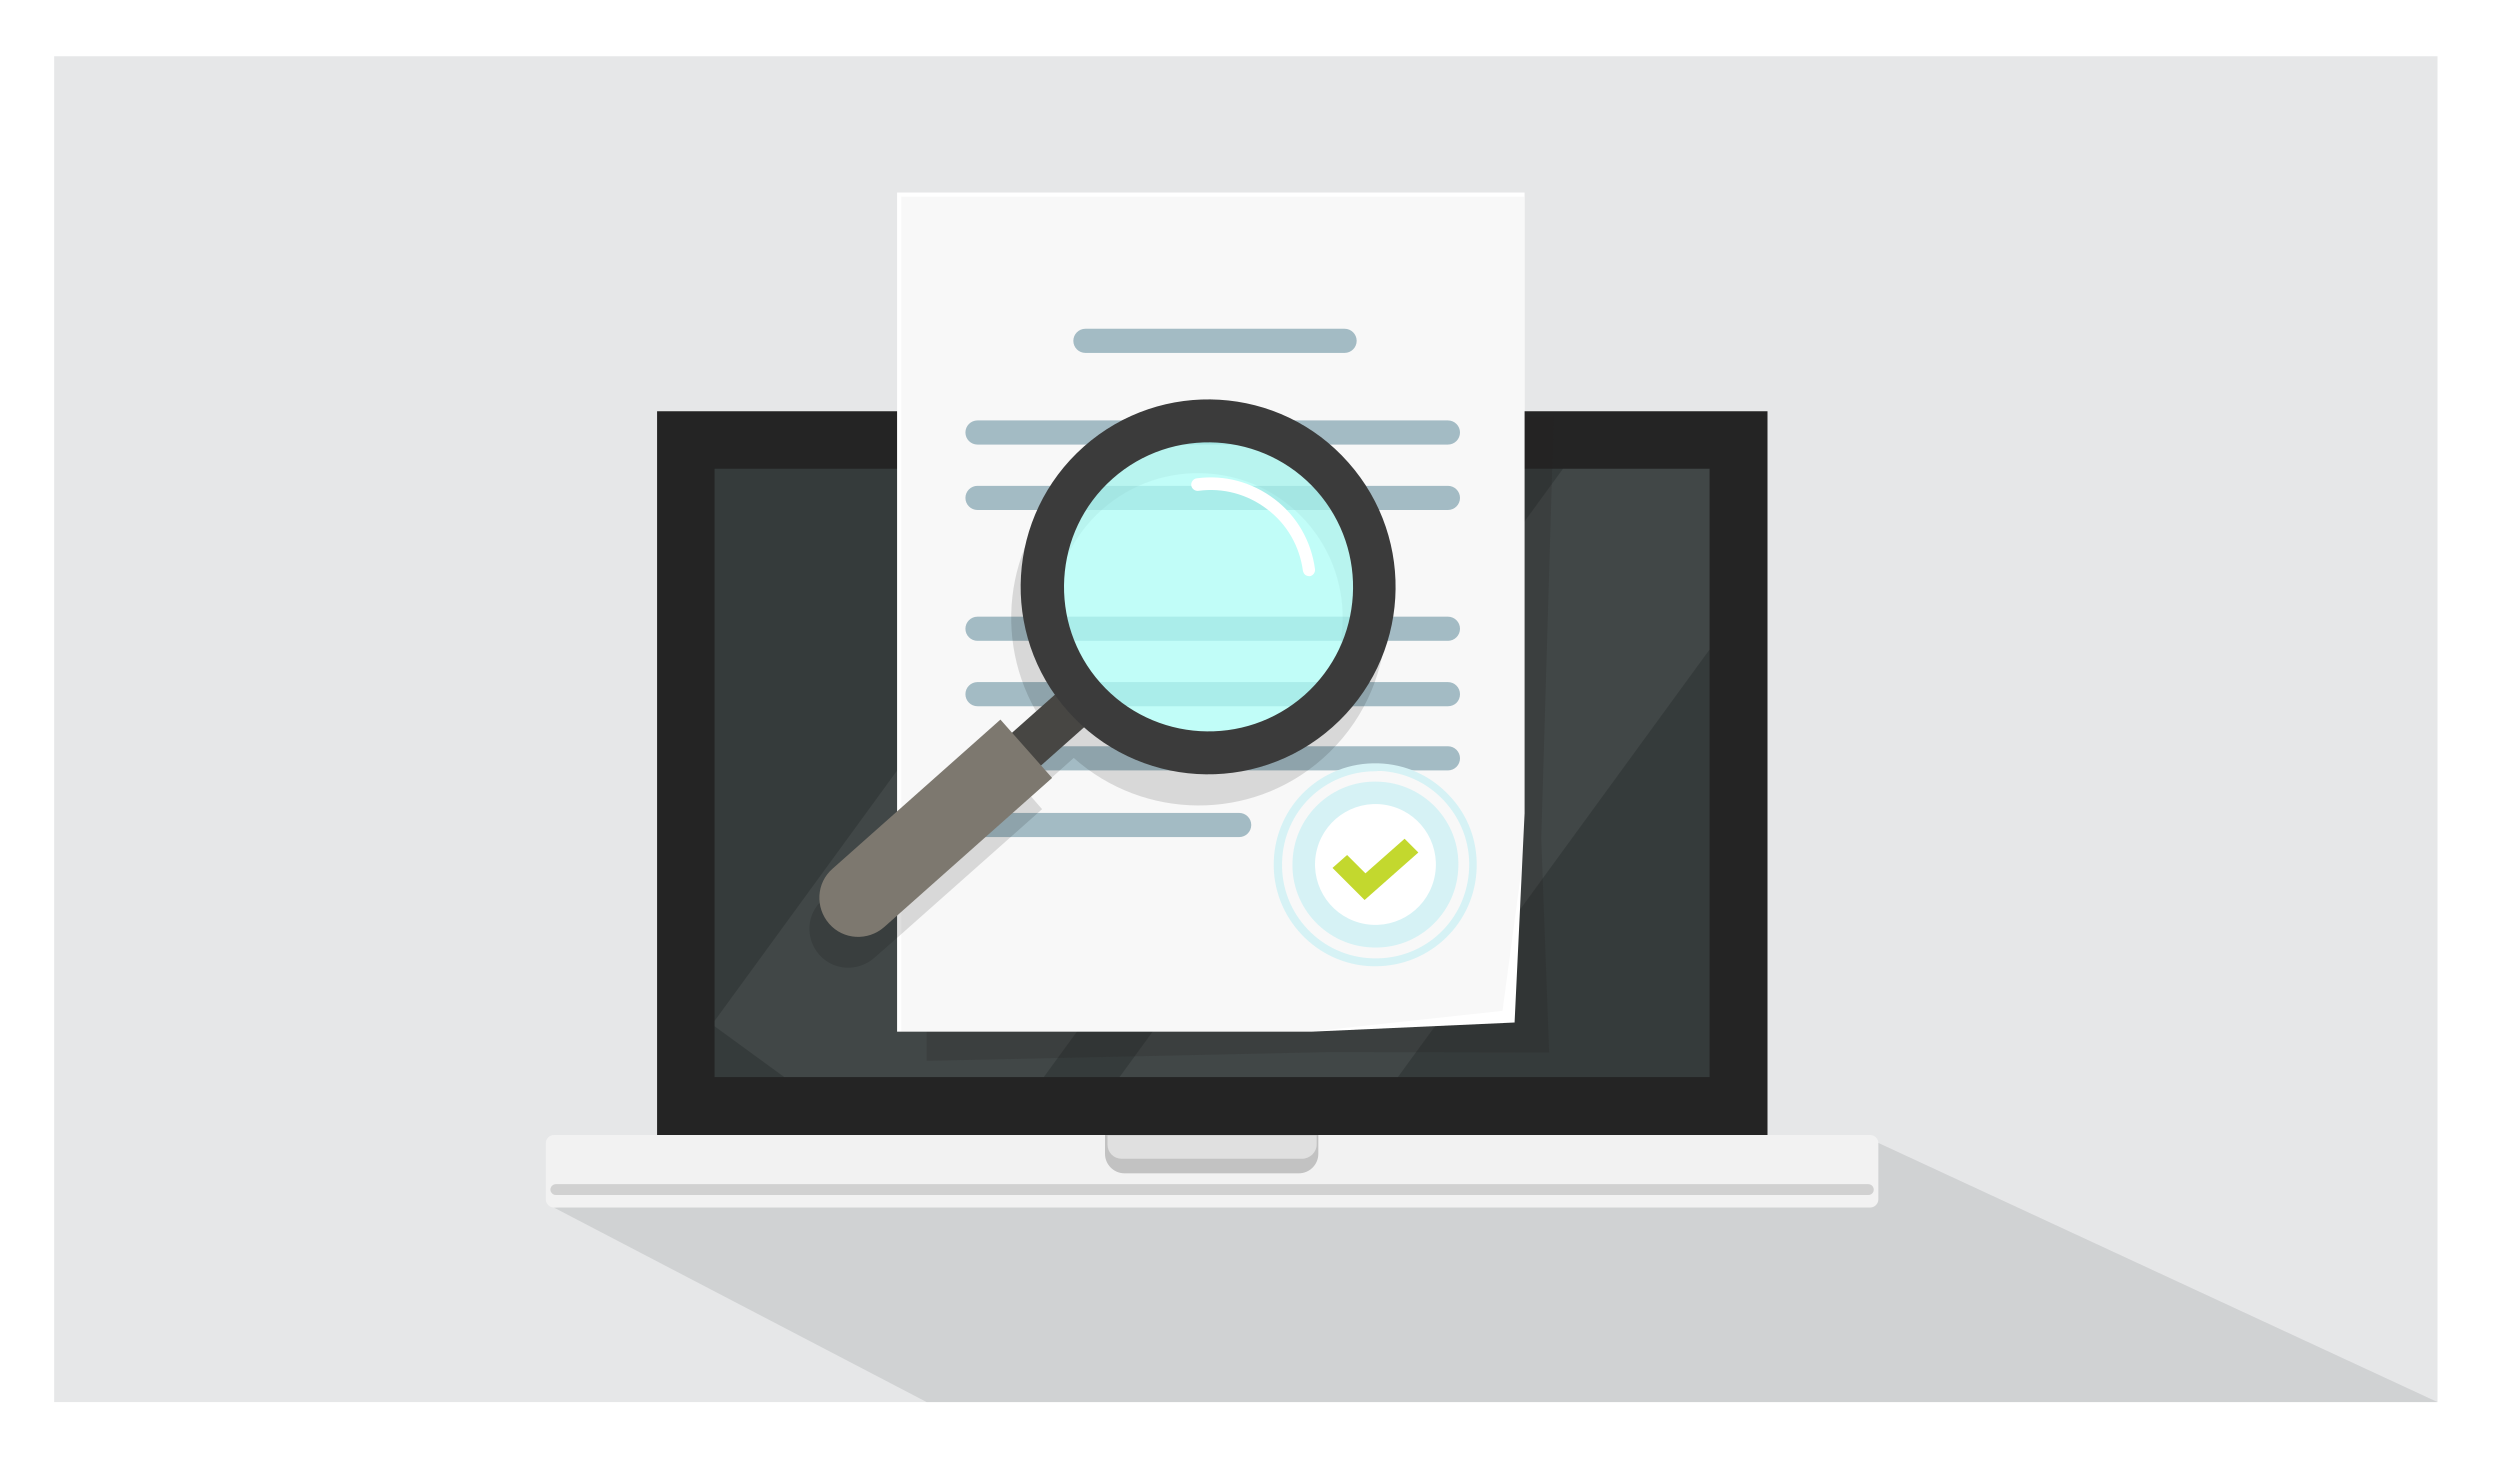
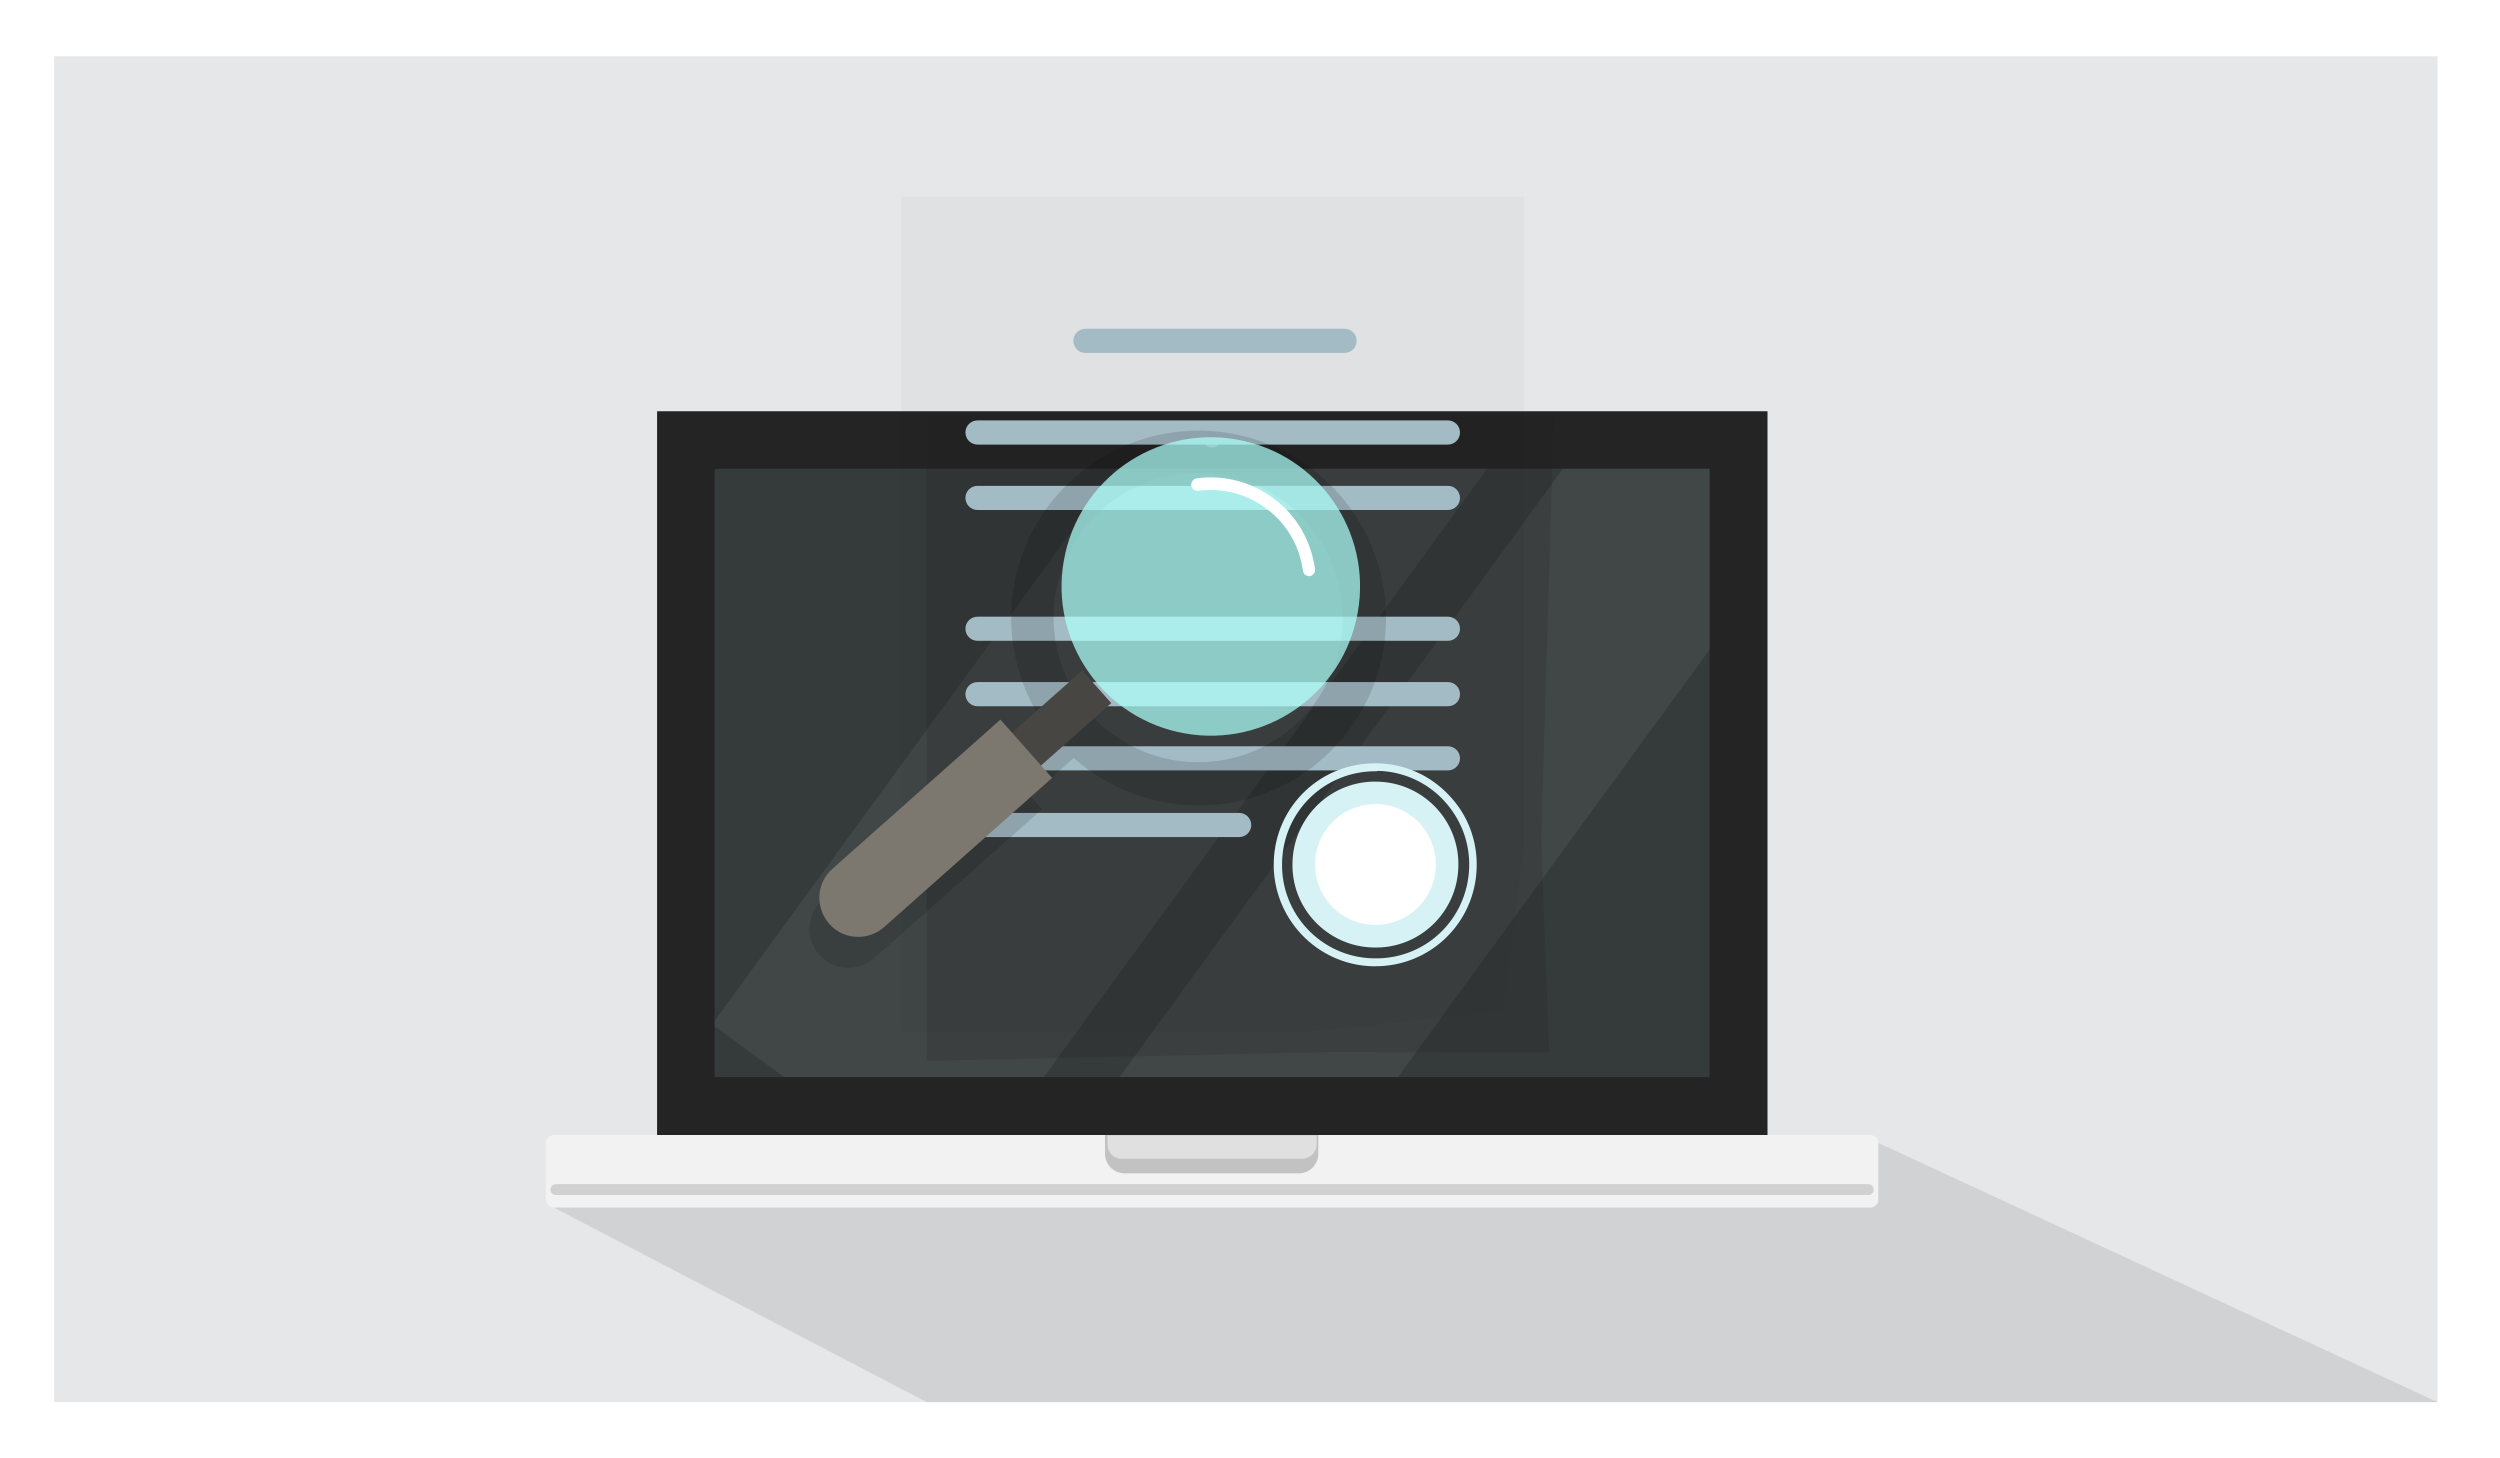
<svg xmlns="http://www.w3.org/2000/svg" xmlns:xlink="http://www.w3.org/1999/xlink" version="1.1" id="Layer_1" x="0px" y="0px" viewBox="0 0 600 350" style="enable-background:new 0 0 600 350;" xml:space="preserve">
  <style type="text/css">
	.st0{fill-rule:evenodd;clip-rule:evenodd;fill:#E6E7E8;}
	.st1{fill:#D0D2D3;}
	.st2{display:none;opacity:0.19;fill:#3C6F7A;}
	.st3{fill:#F2F2F2;}
	.st4{fill:#D1D1D1;}
	.st5{fill:#C2C2C2;}
	.st6{fill:#E0E0E0;}
	.st7{fill:#242424;}
	.st8{opacity:6.000000e-02;clip-path:url(#SVGID_2_);}
	.st9{fill:#FFFFFF;}
	.st10{fill:#808080;}
	.st11{opacity:0.2;fill:#231F20;}
	.st12{filter:url(#Adobe_OpacityMaskFilter);}
	.st13{filter:url(#Adobe_OpacityMaskFilter_1_);}
	.st14{mask:url(#SVGID_3_);fill:url(#SVGID_4_);}
	.st15{opacity:3.000000e-02;fill:url(#SVGID_5_);}
	.st16{fill:#A3BBC4;}
	.st17{fill:#D6F2F5;}
	.st18{fill:#C3D82E;}
	.st19{opacity:0.13;}
	.st20{fill:#474643;}
	.st21{fill:#7D786F;}
	.st22{opacity:0.73;fill:#ADFFF7;}
	.st23{fill:#3B3B3B;}
</style>
  <g>
    <rect x="13" y="13.5" class="st0" width="572" height="323" />
  </g>
  <polygon class="st1" points="585,336.5 585,336.5 450.8,274.3 373.9,273.2 267.3,277.1 132.9,289.8 222.4,336.5 " />
  <g>
-     <path class="st2" d="M133.8,297.3L133.8,297.3c0.7,1.1,1.9,1.8,3.3,1.8h315.8c2.1,0,3.9-1.7,3.9-3.9l0-11.7c0-0.8-0.2-1.6-0.7-2.2   l-3.3-4.7c-0.7-1-1.9-1.6-3.2-1.6l-2.2,0c-6.6,0-12-5.4-12-12V127.8c0-1.5-0.4-3.1-1.1-4.4l-12.8-24.7v167.7c0,2.1-1.7,3.9-3.9,3.9   l-254-0.8c-3,0-4.8,3.2-3.4,5.8l22.7,10.3c1.5,2.6-0.4,5.8-3.4,5.8H137C133.9,291.3,132.1,294.8,133.8,297.3z" />
    <g>
      <g>
        <g>
          <path class="st3" d="M132.9,289.8c-1,0-1.9-0.9-1.9-1.9v-13.6c0-1,0.9-1.9,1.9-1.9h316c1,0,1.9,0.9,1.9,1.9v13.6      c0,1-0.9,1.9-1.9,1.9H132.9z" />
        </g>
        <path class="st4" d="M448.4,286.8h-315c-0.7,0-1.3-0.6-1.3-1.3l0,0c0-0.7,0.6-1.3,1.3-1.3h315c0.7,0,1.3,0.6,1.3,1.3v0     C449.7,286.3,449.1,286.8,448.4,286.8z" />
        <g>
          <path class="st5" d="M269.9,281.6c-2.6,0-4.7-2.1-4.7-4.7v-4.5h51.2v4.5c0,2.6-2.1,4.7-4.7,4.7H269.9z" />
        </g>
        <g>
          <g>
            <path class="st6" d="M312.5,278.1h-43.3c-1.9,0-3.4-1.5-3.4-3.4v-2.2H316v2.2C316,276.5,314.4,278.1,312.5,278.1z" />
          </g>
        </g>
      </g>
      <g>
        <rect x="157.7" y="98.7" class="st7" width="266.5" height="173.7" />
        <g>
          <defs>
            <rect id="SVGID_1_" x="171.5" y="112.5" width="238.8" height="146" />
          </defs>
          <use xlink:href="#SVGID_1_" style="overflow:visible;fill:#353B3B;" />
          <clipPath id="SVGID_2_">
            <use xlink:href="#SVGID_1_" style="overflow:visible;" />
          </clipPath>
          <g class="st8">
            <rect x="244.1" y="21.2" transform="matrix(0.808 0.589 -0.589 0.808 146.287 -134.741)" class="st9" width="71.8" height="271.9" />
            <rect x="314.9" y="68.1" transform="matrix(0.808 0.589 -0.589 0.808 185.726 -162.219)" class="st9" width="54" height="271.9" />
          </g>
        </g>
        <path class="st10" d="M293,105.3c0,1.2-1,2.1-2.1,2.1c-1.2,0-2.1-1-2.1-2.1c0-1.2,1-2.1,2.1-2.1C292.1,103.2,293,104.1,293,105.3     z" />
      </g>
    </g>
  </g>
  <g>
    <g>
      <polygon class="st11" points="371.8,252.6 319.1,252.5 222.4,254.6 222.4,100 372.9,100 369.9,201.2   " />
-       <polygon class="st9" points="363.5,245.4 314.8,247.6 215.3,247.6 215.3,46.2 365.9,46.2 365.9,195.2   " />
      <defs>
        <filter id="Adobe_OpacityMaskFilter" filterUnits="userSpaceOnUse" x="216.3" y="47.2" width="149.4" height="200.4">
          <feFlood style="flood-color:white;flood-opacity:1" result="back" />
          <feBlend in="SourceGraphic" in2="back" mode="normal" />
        </filter>
      </defs>
      <mask maskUnits="userSpaceOnUse" x="216.3" y="47.2" width="149.4" height="200.4" id="SVGID_3_">
        <g class="st12">
          <defs>
            <filter id="Adobe_OpacityMaskFilter_1_" filterUnits="userSpaceOnUse" x="216.3" y="47.2" width="149.4" height="200.4">
              <feFlood style="flood-color:white;flood-opacity:1" result="back" />
              <feBlend in="SourceGraphic" in2="back" mode="normal" />
            </filter>
          </defs>
          <mask maskUnits="userSpaceOnUse" x="216.3" y="47.2" width="149.4" height="200.4" id="SVGID_3_">
            <g class="st13">
					</g>
          </mask>
          <linearGradient id="SVGID_4_" gradientUnits="userSpaceOnUse" x1="70.685" y1="36.211" x2="284.72" y2="144.208">
            <stop offset="0.36" style="stop-color:#FFFFFF" />
            <stop offset="1" style="stop-color:#000000" />
          </linearGradient>
          <polygon class="st14" points="360.6,242.6 314.4,247.6 216.3,247.6 216.3,47.2 365.8,47.2 365.8,203.9     " />
        </g>
      </mask>
      <linearGradient id="SVGID_5_" gradientUnits="userSpaceOnUse" x1="70.685" y1="36.211" x2="284.72" y2="144.208">
        <stop offset="0.36" style="stop-color:#000000" />
        <stop offset="1" style="stop-color:#000000" />
      </linearGradient>
      <polygon class="st15" points="360.6,242.6 314.4,247.6 216.3,247.6 216.3,47.2 365.8,47.2 365.8,203.9   " />
      <path class="st16" d="M347.5,106.7H234.6c-1.6,0-2.9-1.3-2.9-2.9v0c0-1.6,1.3-2.9,2.9-2.9h112.9c1.6,0,2.9,1.3,2.9,2.9v0    C350.4,105.4,349.1,106.7,347.5,106.7z" />
      <path class="st16" d="M322.7,84.7h-62.2c-1.6,0-2.9-1.3-2.9-2.9l0,0c0-1.6,1.3-2.9,2.9-2.9h62.2c1.6,0,2.9,1.3,2.9,2.9l0,0    C325.6,83.4,324.3,84.7,322.7,84.7z" />
      <path class="st16" d="M347.5,122.4H234.6c-1.6,0-2.9-1.3-2.9-2.9l0,0c0-1.6,1.3-2.9,2.9-2.9h112.9c1.6,0,2.9,1.3,2.9,2.9l0,0    C350.4,121.1,349.1,122.4,347.5,122.4z" />
      <path class="st16" d="M347.5,153.8H234.6c-1.6,0-2.9-1.3-2.9-2.9v0c0-1.6,1.3-2.9,2.9-2.9h112.9c1.6,0,2.9,1.3,2.9,2.9v0    C350.4,152.5,349.1,153.8,347.5,153.8z" />
      <path class="st16" d="M347.5,169.5H234.6c-1.6,0-2.9-1.3-2.9-2.9l0,0c0-1.6,1.3-2.9,2.9-2.9h112.9c1.6,0,2.9,1.3,2.9,2.9l0,0    C350.4,168.3,349.1,169.5,347.5,169.5z" />
      <path class="st16" d="M347.5,184.9H234.6c-1.6,0-2.9-1.3-2.9-2.9l0,0c0-1.6,1.3-2.9,2.9-2.9h112.9c1.6,0,2.9,1.3,2.9,2.9v0    C350.4,183.6,349.1,184.9,347.5,184.9z" />
      <path class="st16" d="M297.4,200.9h-62.8c-1.6,0-2.9-1.3-2.9-2.9l0,0c0-1.6,1.3-2.9,2.9-2.9h62.8c1.6,0,2.9,1.3,2.9,2.9v0    C300.3,199.6,299,200.9,297.4,200.9z" />
      <g>
        <g>
          <path class="st17" d="M350,208.1c-0.3,11-9.5,19.7-20.5,19.3c-11-0.3-19.7-9.5-19.3-20.5c0.3-11,9.5-19.7,20.5-19.3      C341.7,187.9,350.4,197.1,350,208.1z" />
        </g>
        <ellipse transform="matrix(0.259 -0.966 0.966 0.259 44.169 472.608)" class="st9" cx="330.1" cy="207.5" rx="14.5" ry="14.5" />
        <g>
          <path class="st17" d="M330.1,231.9c-0.3,0-0.5,0-0.8,0c-13.4-0.4-24-11.7-23.6-25.1c0.4-13.5,11.5-24,25.1-23.6      c6.5,0.2,12.5,2.9,17,7.7c4.5,4.7,6.8,10.9,6.6,17.4C354,221.5,343.3,231.9,330.1,231.9z M330.1,185.1      c-12.2,0-22.1,9.6-22.4,21.8c-0.4,12.4,9.4,22.8,21.8,23.1c12.5,0.4,22.7-9.3,23.1-21.8c0.2-6-2-11.7-6.1-16.1      c-4.1-4.4-9.7-6.9-15.7-7.1C330.5,185.1,330.3,185.1,330.1,185.1z" />
        </g>
-         <polygon class="st18" points="327.5,216 319.8,208.3 323.3,205.2 327.7,209.6 337.1,201.3 340.4,204.6    " />
      </g>
      <g>
        <defs>
          <rect id="SVGID_6_" x="215.2" y="46.3" width="150.6" height="201.3" />
        </defs>
        <clipPath id="SVGID_7_">
          <use xlink:href="#SVGID_6_" style="overflow:visible;" />
        </clipPath>
      </g>
    </g>
  </g>
  <g>
    <path class="st19" d="M196.6,229.1c3.4,3.9,9.3,4.2,13.2,0.8l6.5-5.7l33.8-30l-2.7-3.1l10.3-9.2c16.8,15,42.6,15.4,59.8,0.1   c18.6-16.5,20.3-44.9,3.8-63.5c-16.5-18.6-44.9-20.3-63.5-3.8c-17.3,15.3-19.9,40.9-7,59.4l-10.3,9.2l-2.7-3.1l-25.3,22.4l-15,13.3   C193.5,219.3,193.2,225.2,196.6,229.1z M261.6,171.3c-12.7-14.3-11.4-36.3,2.9-49c14.3-12.7,36.3-11.4,49,2.9   c12.7,14.3,11.4,36.3-2.9,49C296.3,186.9,274.4,185.6,261.6,171.3z" />
    <rect x="237.7" y="169.2" transform="matrix(0.748 -0.664 0.664 0.748 -52.185 211.495)" class="st20" width="29.1" height="10.5" />
    <path class="st21" d="M252.5,186.7l-40.3,35.8c-3.9,3.4-9.8,3.1-13.2-0.8l0,0c-3.4-3.9-3.1-9.8,0.8-13.2l40.3-35.8L252.5,186.7z" />
    <ellipse transform="matrix(0.175 -0.985 0.985 0.175 101.085 402.157)" class="st22" cx="290.4" cy="140.8" rx="35.8" ry="35.8" />
    <g>
-       <path class="st23" d="M260.1,107.2c-18.6,16.5-20.3,44.9-3.8,63.5c16.5,18.6,44.9,20.3,63.5,3.8c18.6-16.5,20.3-44.9,3.8-63.5    C307.2,92.4,278.7,90.7,260.1,107.2z M313.1,166.8c-14.3,12.7-36.3,11.4-49-2.9c-12.7-14.3-11.4-36.3,2.9-49    c14.3-12.7,36.3-11.4,49,2.9C328.7,132.2,327.4,154.1,313.1,166.8z" />
      <g>
        <path class="st9" d="M313.3,138c-0.3-0.2-0.5-0.6-0.6-1c-0.8-5.9-3.8-11.2-8.6-14.8c-4.7-3.6-10.6-5.2-16.5-4.4     c-0.8,0.1-1.6-0.5-1.7-1.3c-0.1-0.8,0.5-1.6,1.3-1.7c6.7-0.9,13.3,0.9,18.7,5c5.4,4.1,8.8,10.1,9.7,16.8c0.1,0.8-0.5,1.6-1.3,1.7     C314,138.3,313.6,138.2,313.3,138z" />
      </g>
    </g>
  </g>
</svg>